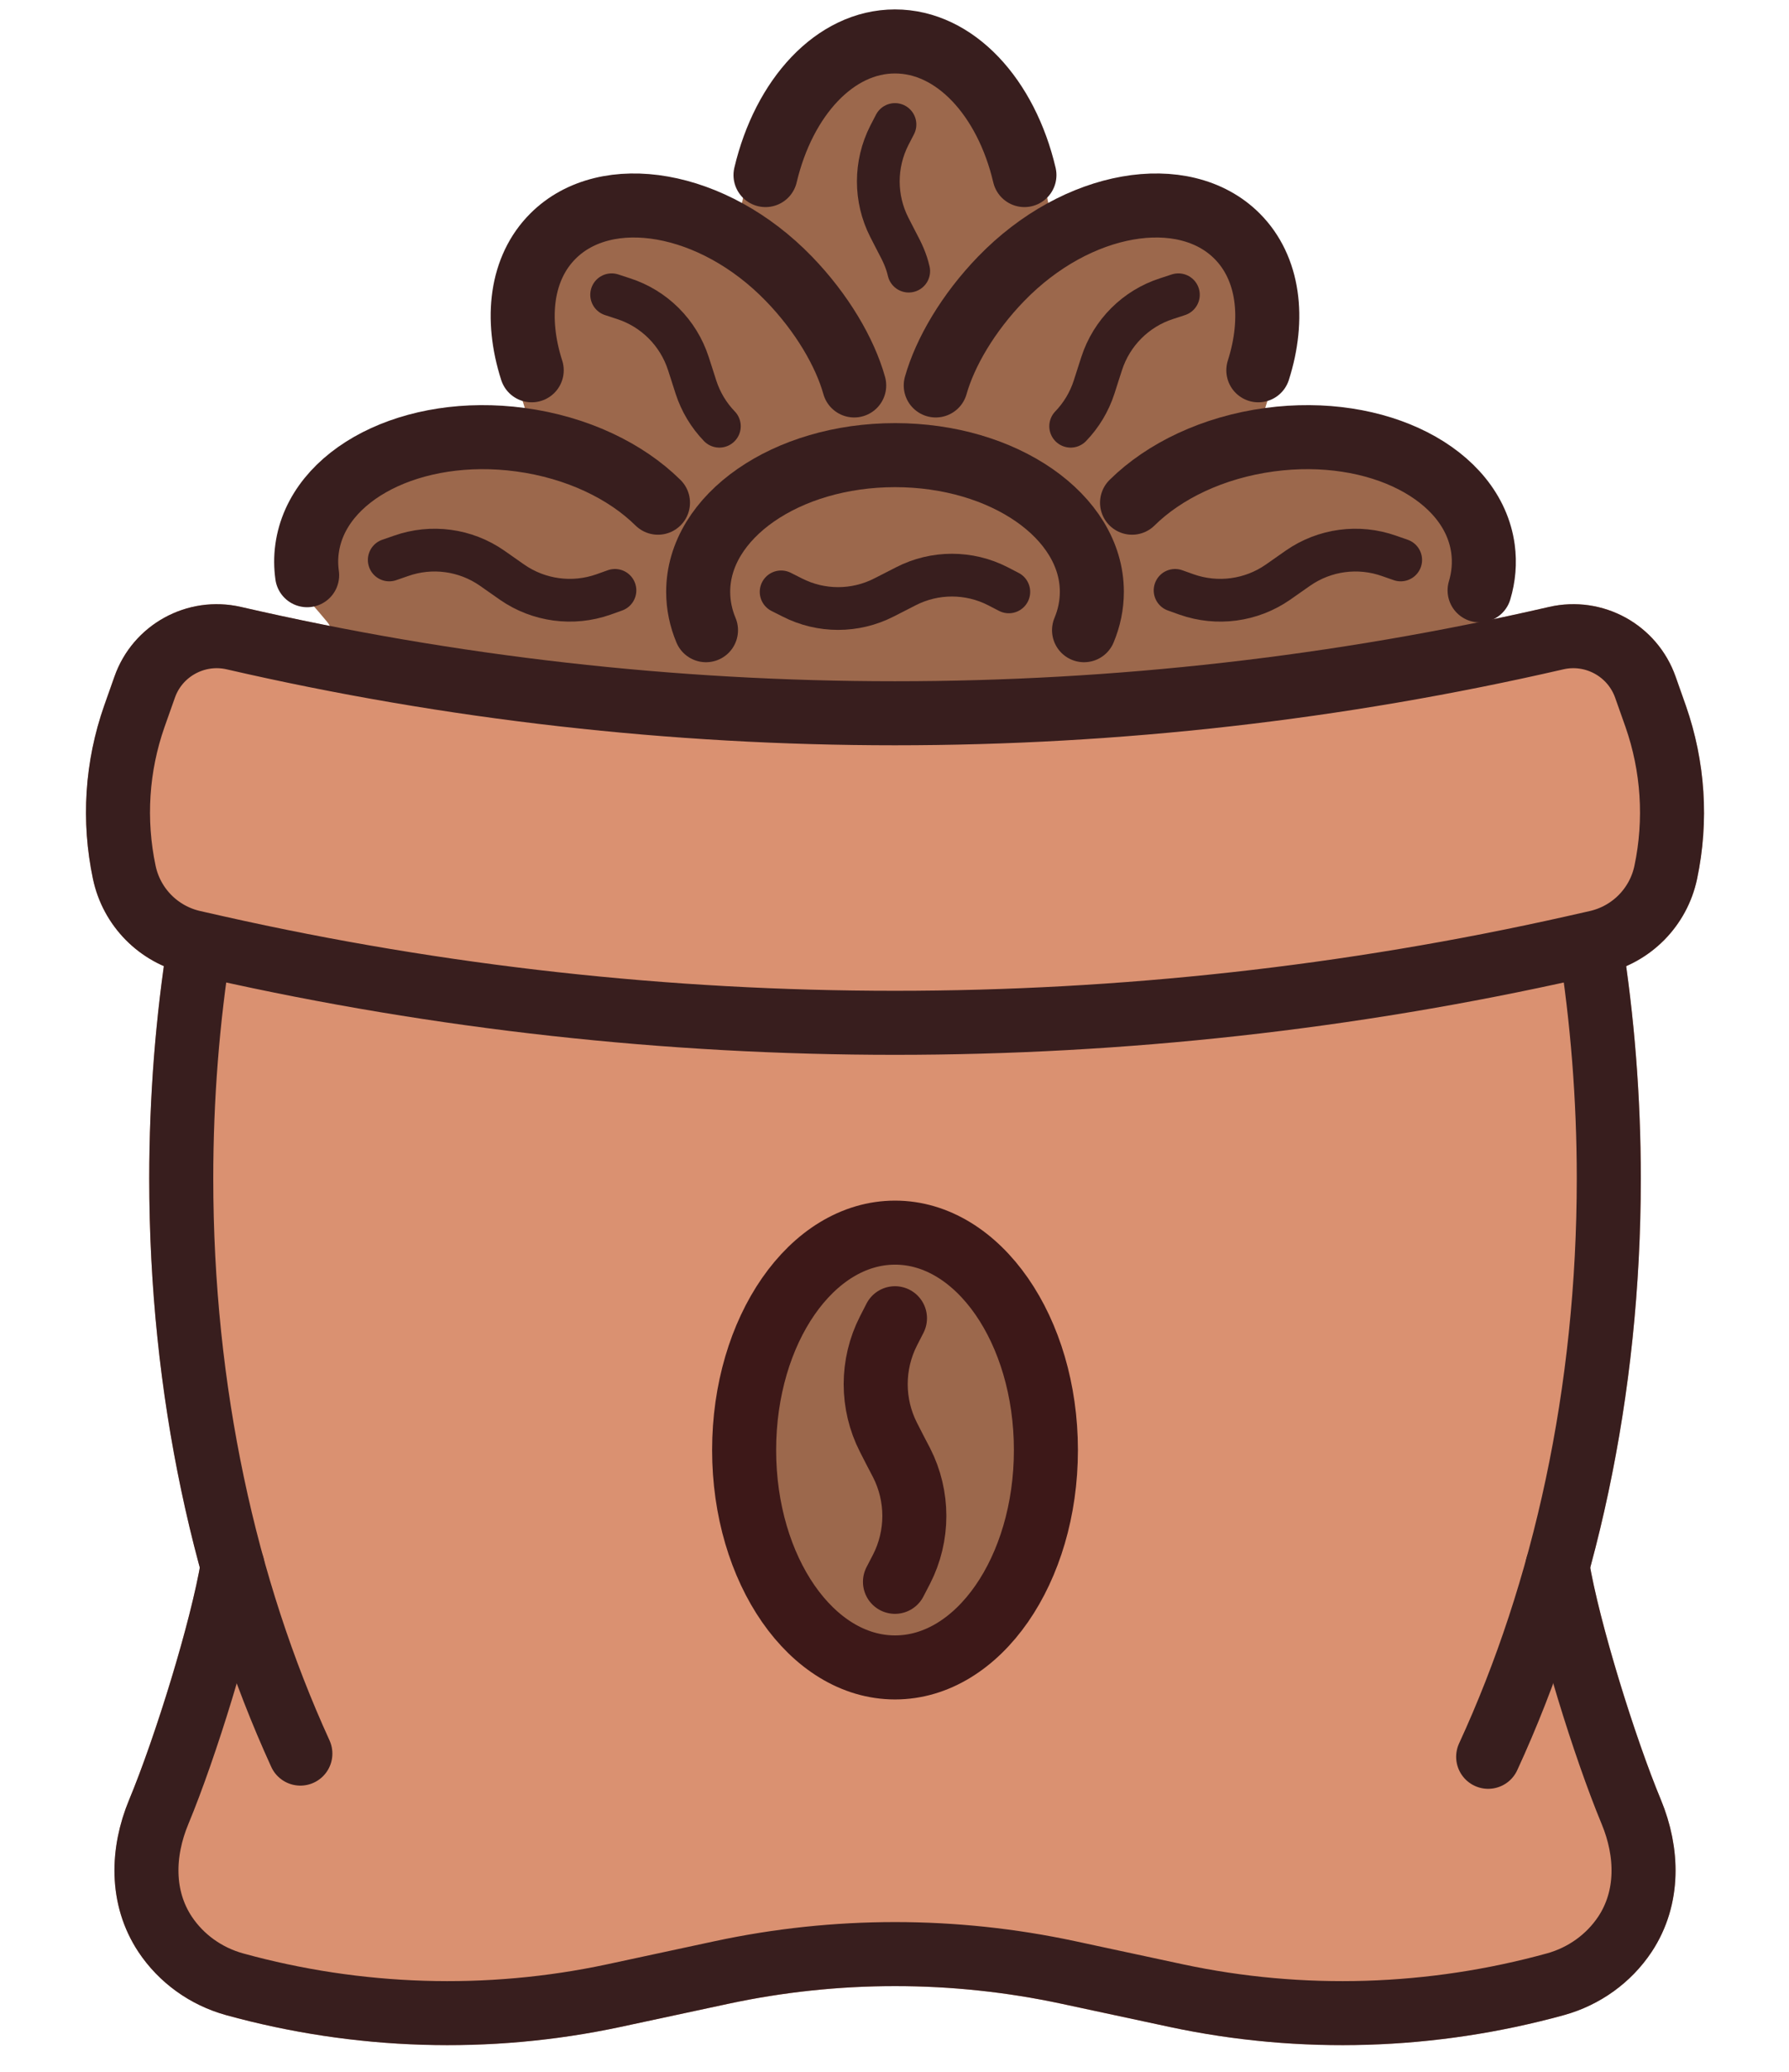
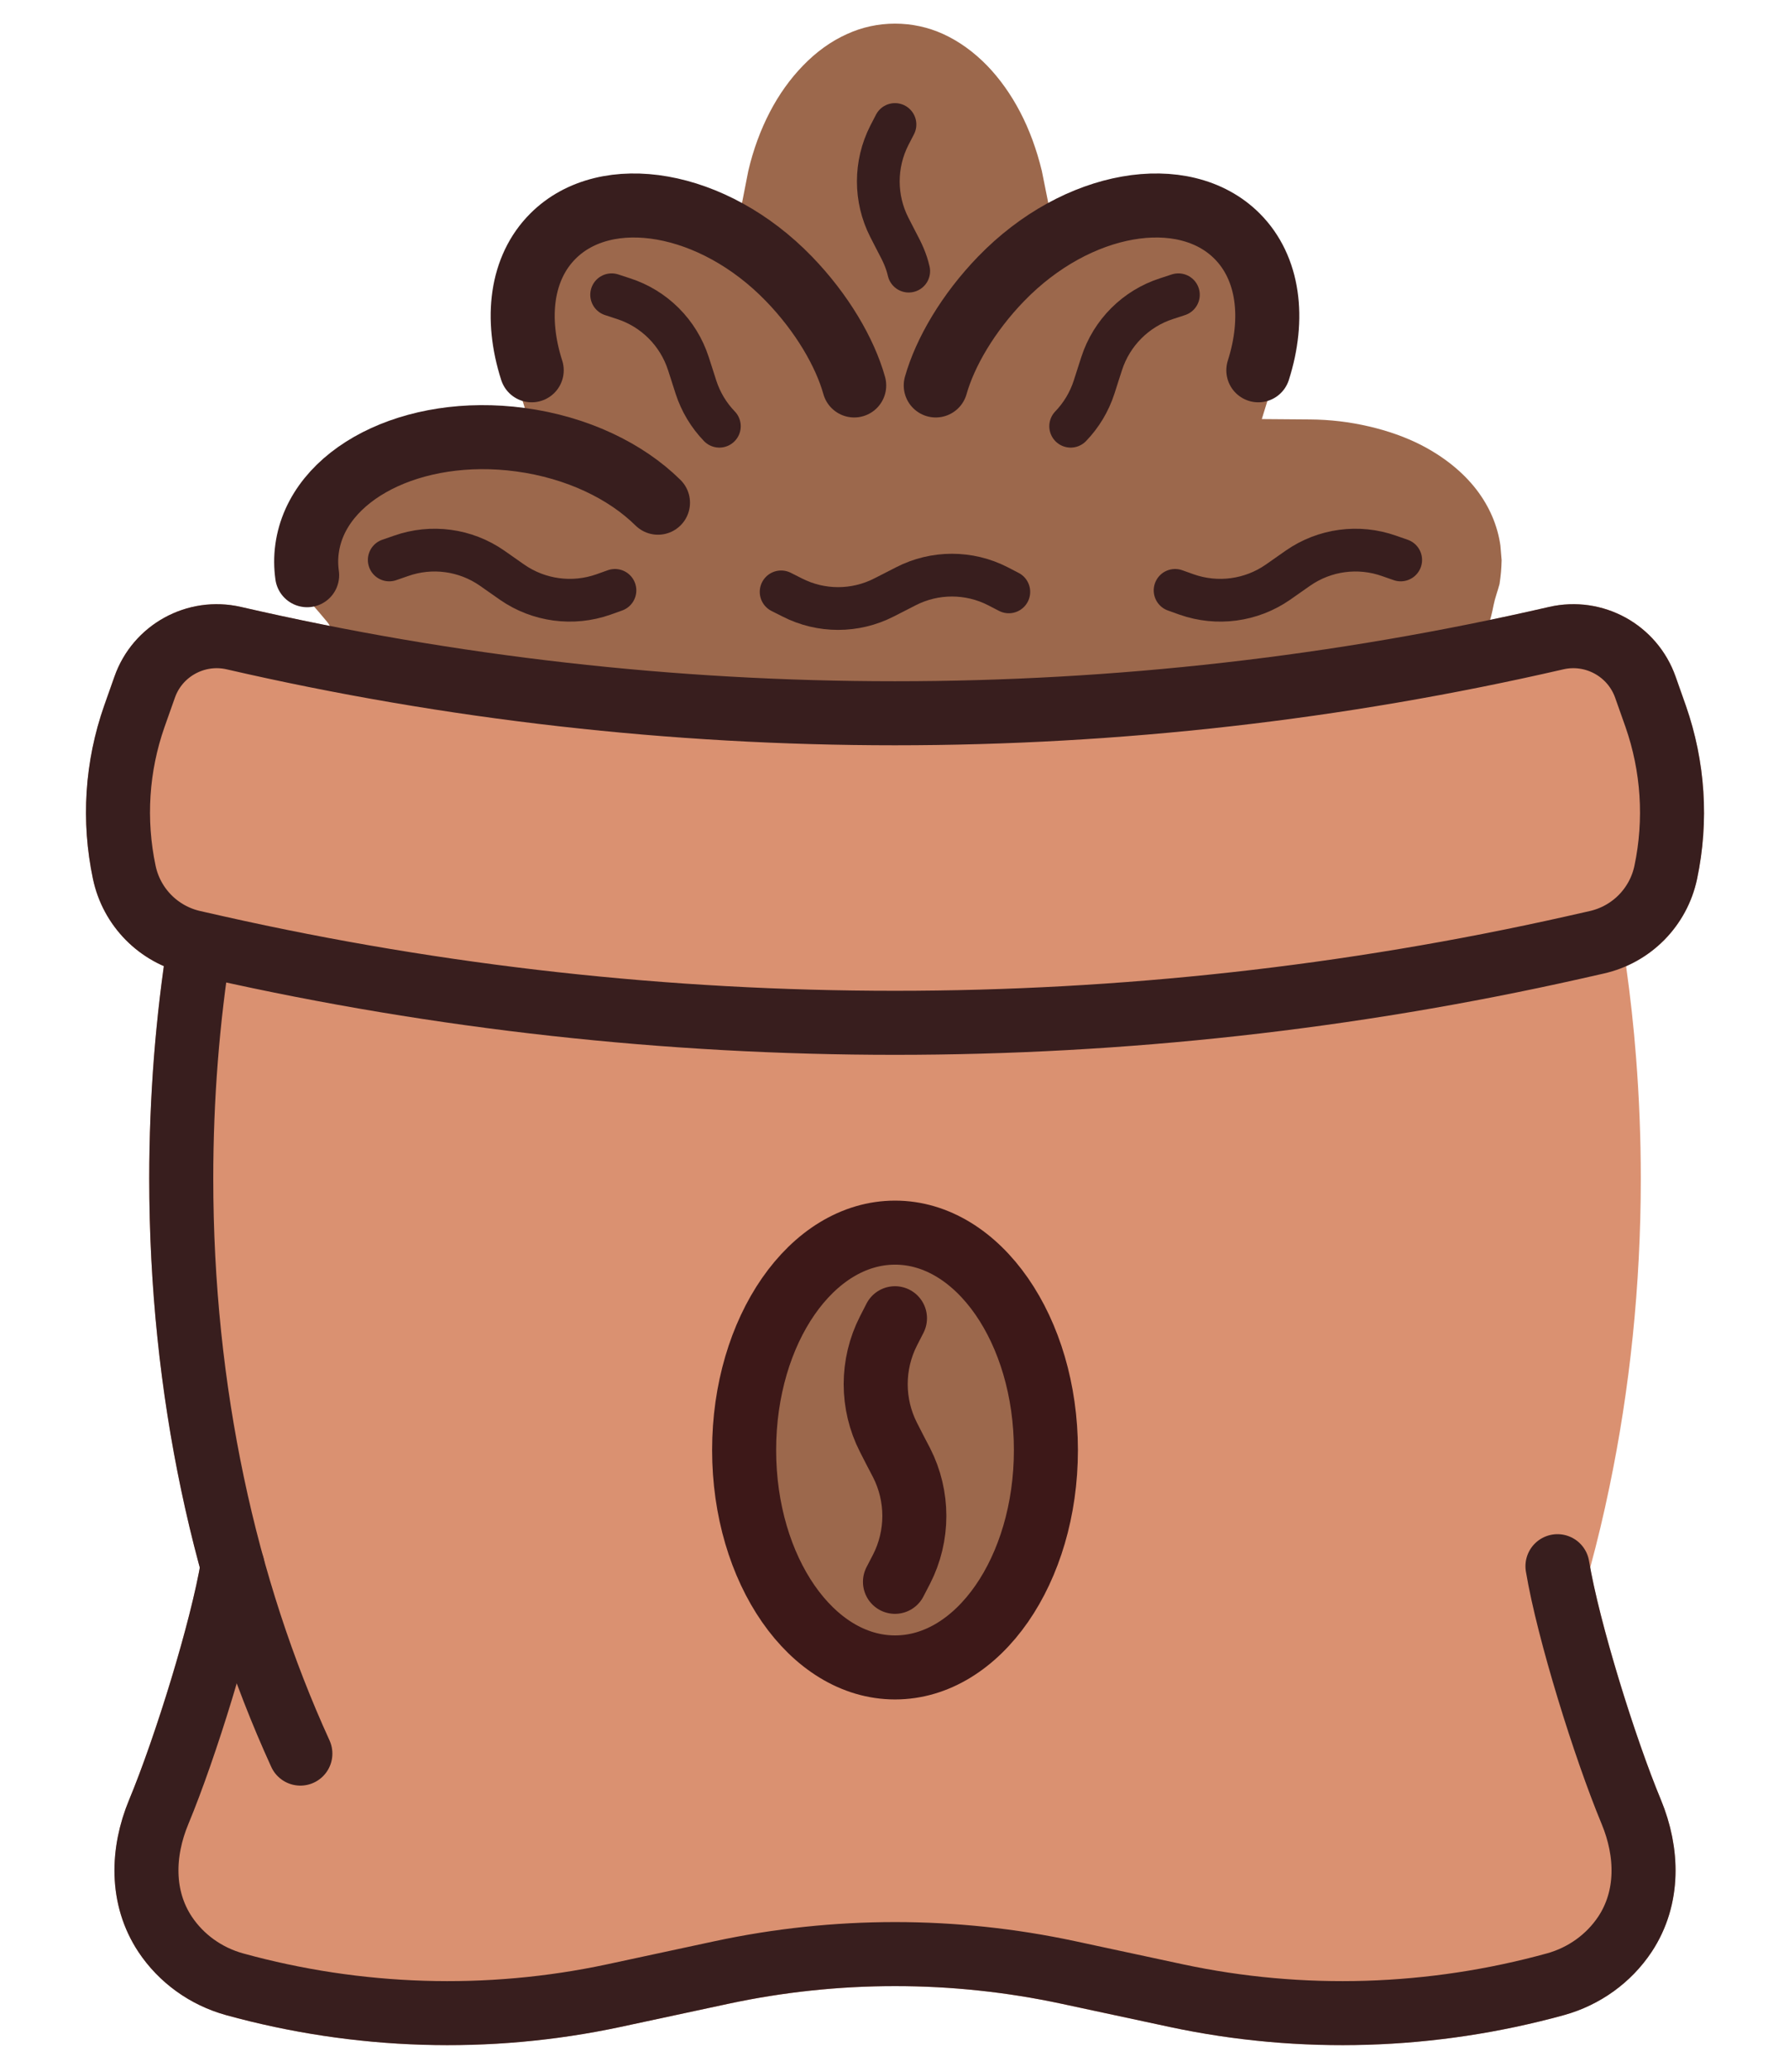
<svg xmlns="http://www.w3.org/2000/svg" width="19" height="22" viewBox="0 0 19 22" fill="none">
  <path d="M2.123 16.646C2.066 16.954 1.958 17.367 1.832 17.786C1.685 18.275 1.514 18.769 1.373 19.109C1.262 19.375 1.206 19.661 1.218 19.941L1.219 19.95C1.232 20.221 1.312 20.487 1.47 20.726C1.578 20.889 1.716 21.031 1.874 21.145C2.026 21.255 2.2 21.34 2.384 21.392L2.399 21.397C3.081 21.585 3.784 21.691 4.491 21.712C5.193 21.733 5.899 21.67 6.589 21.523L7.735 21.278C8.317 21.153 8.911 21.09 9.506 21.09C9.808 21.09 10.106 21.106 10.397 21.137C10.688 21.167 10.982 21.215 11.276 21.278L12.422 21.523C13.112 21.67 13.817 21.733 14.52 21.712C15.227 21.691 15.929 21.585 16.612 21.397C16.802 21.344 16.981 21.258 17.137 21.145C17.295 21.031 17.433 20.889 17.541 20.726C17.699 20.487 17.778 20.221 17.792 19.95C17.807 19.666 17.749 19.377 17.638 19.109C17.497 18.768 17.325 18.274 17.178 17.784C17.053 17.367 16.945 16.955 16.888 16.648C16.964 16.369 17.032 16.084 17.092 15.794C17.309 14.754 17.426 13.652 17.426 12.514C17.426 12.085 17.409 11.657 17.376 11.232C17.351 10.907 17.315 10.582 17.27 10.259C17.423 10.192 17.56 10.097 17.676 9.98C17.847 9.806 17.971 9.583 18.023 9.333C18.088 9.027 18.11 8.715 18.09 8.406C18.07 8.097 18.007 7.79 17.904 7.494L17.796 7.185C17.698 6.909 17.505 6.69 17.265 6.558C17.025 6.427 16.737 6.38 16.452 6.446C14.169 6.971 11.838 7.234 9.506 7.234C7.173 7.234 4.842 6.971 2.559 6.446C2.273 6.38 1.986 6.427 1.747 6.559C1.507 6.69 1.313 6.909 1.215 7.186L1.107 7.494C1.004 7.79 0.941 8.097 0.921 8.406C0.901 8.714 0.923 9.027 0.988 9.333C1.04 9.583 1.164 9.806 1.335 9.98C1.45 10.097 1.588 10.192 1.741 10.259C1.696 10.581 1.661 10.905 1.635 11.231C1.603 11.656 1.585 12.085 1.585 12.514C1.585 13.643 1.701 14.738 1.915 15.774C1.976 16.07 2.045 16.361 2.123 16.646Z" fill="#DA9171" />
  <path d="M11.108 15.398C11.108 16.673 10.39 17.706 9.506 17.706C8.621 17.706 7.903 16.673 7.903 15.398C7.903 14.123 8.621 13.089 9.506 13.089C10.39 13.089 11.108 14.123 11.108 15.398Z" fill="#9C684C" stroke="#3D1818" stroke-width="0.68" stroke-miterlimit="10" stroke-linecap="round" stroke-linejoin="round" />
  <path d="M9.505 13.998L9.436 14.133C9.255 14.488 9.255 14.908 9.436 15.263L9.505 15.398L9.575 15.532C9.756 15.887 9.756 16.308 9.575 16.662L9.505 16.797" stroke="#3D1818" stroke-width="0.68" stroke-miterlimit="10" stroke-linecap="round" stroke-linejoin="round" />
  <path d="M2.119 10.021C1.992 10.822 1.925 11.657 1.925 12.514C1.925 14.773 2.391 16.872 3.19 18.621" stroke="#381E1E" stroke-width="0.68" stroke-miterlimit="10" stroke-linecap="round" stroke-linejoin="round" />
-   <path d="M15.805 18.655C16.614 16.899 17.086 14.787 17.086 12.514C17.086 11.657 17.018 10.822 16.892 10.021" stroke="#381E1E" stroke-width="0.68" stroke-miterlimit="10" stroke-linecap="round" stroke-linejoin="round" />
  <path d="M7.947 1.816L7.857 2.275L7.443 2.124L7.252 2.064L7.06 2.022C6.799 1.977 6.544 1.985 6.314 2.047C6.102 2.103 5.91 2.208 5.752 2.361L5.711 2.402C5.626 2.493 5.555 2.598 5.5 2.714C5.443 2.834 5.403 2.963 5.382 3.096L5.381 3.112C5.362 3.246 5.358 3.384 5.371 3.522C5.384 3.666 5.414 3.816 5.461 3.967L5.61 4.45L5.102 4.454C4.886 4.455 4.674 4.481 4.473 4.527C4.269 4.575 4.082 4.642 3.919 4.725C3.677 4.849 3.475 5.011 3.328 5.202C3.194 5.376 3.105 5.579 3.074 5.801L3.063 5.961L3.077 6.145L3.094 6.194L3.122 6.234C3.239 6.322 3.356 6.462 3.473 6.602C3.564 6.711 3.49 6.787 3.573 6.804C4.608 7.02 5.574 7.189 6.542 7.302C7.506 7.416 8.477 7.476 9.53 7.476C10.629 7.476 11.662 7.419 12.685 7.304C13.7 7.191 14.717 7.017 15.787 6.785L15.782 6.782C15.766 6.782 15.751 6.78 15.757 6.769C15.792 6.699 15.831 6.591 15.863 6.423C15.876 6.356 15.908 6.27 15.926 6.2C15.941 6.096 15.945 6.051 15.948 5.948L15.935 5.793C15.904 5.575 15.815 5.375 15.682 5.201C15.535 5.01 15.333 4.849 15.092 4.725C14.929 4.642 14.742 4.575 14.538 4.528C14.337 4.481 14.125 4.455 13.909 4.454L13.401 4.45L13.55 3.967C13.596 3.818 13.627 3.665 13.639 3.516C13.652 3.367 13.648 3.225 13.628 3.097C13.606 2.954 13.563 2.818 13.501 2.692C13.444 2.577 13.369 2.471 13.277 2.378L13.257 2.36C13.1 2.207 12.906 2.103 12.695 2.046C12.466 1.985 12.212 1.977 11.952 2.022L11.761 2.064L11.568 2.124L11.157 2.274L11.065 1.816C11.01 1.588 10.932 1.376 10.834 1.189C10.737 1.003 10.618 0.836 10.485 0.698C10.343 0.552 10.184 0.437 10.014 0.36C9.857 0.289 9.685 0.251 9.506 0.251C9.326 0.251 9.154 0.289 8.997 0.361C8.826 0.437 8.668 0.552 8.528 0.697C8.393 0.836 8.273 1.003 8.176 1.19C8.079 1.376 8 1.588 7.947 1.816ZM15.785 6.782L15.811 6.78C15.819 6.778 15.802 6.781 15.785 6.782Z" fill="#9C684C" />
  <path d="M17.691 9.264C17.613 9.633 17.327 9.923 16.958 10.006L16.706 10.063C11.964 11.127 7.046 11.127 2.305 10.063L2.053 10.006C1.684 9.923 1.398 9.633 1.32 9.264C1.203 8.711 1.24 8.138 1.427 7.606L1.536 7.298C1.672 6.908 2.081 6.684 2.483 6.776C7.104 7.84 11.907 7.84 16.528 6.776C16.93 6.684 17.338 6.908 17.475 7.298L17.584 7.606C17.77 8.138 17.808 8.711 17.691 9.264Z" fill="#DA9171" stroke="#381E1E" stroke-width="0.68" stroke-miterlimit="10" stroke-linecap="round" stroke-linejoin="round" />
  <path d="M16.541 16.631C16.655 17.317 17.044 18.565 17.325 19.24C17.503 19.67 17.515 20.15 17.258 20.539C17.085 20.799 16.823 20.986 16.521 21.07C15.21 21.431 13.829 21.477 12.492 21.191L11.346 20.945C10.739 20.815 10.122 20.75 9.506 20.75C8.888 20.75 8.271 20.815 7.664 20.945L6.519 21.191C5.182 21.477 3.8 21.431 2.49 21.07C2.188 20.986 1.926 20.799 1.753 20.539C1.496 20.15 1.507 19.67 1.686 19.24C1.967 18.565 2.355 17.317 2.47 16.631" stroke="#381E1E" stroke-width="0.68" stroke-miterlimit="10" stroke-linecap="round" stroke-linejoin="round" />
-   <path d="M8.13 1.859C8.325 1.034 8.867 0.44 9.505 0.44C10.144 0.44 10.686 1.034 10.88 1.859" stroke="#381E1E" stroke-width="0.68" stroke-miterlimit="10" stroke-linecap="round" stroke-linejoin="round" />
-   <path d="M7.498 6.692C7.444 6.563 7.415 6.426 7.415 6.284C7.415 5.483 8.351 4.833 9.506 4.833C10.66 4.833 11.596 5.483 11.596 6.284C11.596 6.426 11.567 6.563 11.513 6.692" stroke="#381E1E" stroke-width="0.68" stroke-miterlimit="10" stroke-linecap="round" stroke-linejoin="round" />
-   <path d="M12.023 5.338C12.363 5.002 12.882 4.75 13.484 4.669C14.629 4.515 15.643 5.034 15.75 5.828C15.77 5.977 15.757 6.125 15.714 6.269" stroke="#381E1E" stroke-width="0.68" stroke-miterlimit="10" stroke-linecap="round" stroke-linejoin="round" />
  <path d="M6.988 5.338C6.648 5.002 6.129 4.75 5.527 4.669C4.382 4.515 3.368 5.034 3.261 5.828C3.248 5.922 3.249 6.015 3.262 6.108" stroke="#381E1E" stroke-width="0.68" stroke-miterlimit="10" stroke-linecap="round" stroke-linejoin="round" />
  <path d="M9.938 4.093C10.037 3.743 10.281 3.323 10.633 2.96C11.437 2.13 12.571 1.94 13.138 2.507C13.476 2.845 13.54 3.381 13.364 3.932" stroke="#381E1E" stroke-width="0.68" stroke-miterlimit="10" stroke-linecap="round" stroke-linejoin="round" />
  <path d="M9.072 4.093C8.974 3.743 8.73 3.323 8.378 2.96C7.574 2.13 6.44 1.94 5.873 2.507C5.534 2.845 5.47 3.381 5.647 3.932" stroke="#381E1E" stroke-width="0.68" stroke-miterlimit="10" stroke-linecap="round" stroke-linejoin="round" />
  <path d="M9.651 2.879C9.645 2.852 9.637 2.826 9.629 2.8C9.612 2.748 9.59 2.697 9.565 2.647L9.505 2.531L9.445 2.414C9.289 2.108 9.289 1.745 9.445 1.438L9.505 1.322" stroke="#381E1E" stroke-width="0.454" stroke-miterlimit="10" stroke-linecap="round" stroke-linejoin="round" />
  <path d="M10.714 6.285L10.598 6.225C10.292 6.068 9.928 6.068 9.622 6.225L9.505 6.285L9.389 6.344C9.083 6.501 8.719 6.501 8.413 6.344L8.296 6.285" stroke="#381E1E" stroke-width="0.454" stroke-miterlimit="10" stroke-linecap="round" stroke-linejoin="round" />
  <path d="M14.876 5.946L14.753 5.903C14.428 5.788 14.068 5.836 13.785 6.033L13.678 6.108L13.571 6.183C13.288 6.379 12.928 6.427 12.603 6.313L12.48 6.269" stroke="#381E1E" stroke-width="0.454" stroke-miterlimit="10" stroke-linecap="round" stroke-linejoin="round" />
  <path d="M4.134 5.946L4.258 5.903C4.583 5.788 4.943 5.836 5.226 6.033L5.333 6.108L5.44 6.183C5.723 6.379 6.083 6.427 6.408 6.313L6.531 6.269" stroke="#381E1E" stroke-width="0.454" stroke-miterlimit="10" stroke-linecap="round" stroke-linejoin="round" />
  <path d="M12.515 3.13L12.39 3.171C12.063 3.276 11.806 3.533 11.7 3.861L11.66 3.985L11.62 4.11C11.569 4.268 11.483 4.41 11.371 4.526" stroke="#381E1E" stroke-width="0.454" stroke-miterlimit="10" stroke-linecap="round" stroke-linejoin="round" />
  <path d="M6.496 3.13L6.621 3.171C6.948 3.276 7.205 3.533 7.311 3.861L7.351 3.985L7.391 4.11C7.442 4.268 7.528 4.41 7.64 4.526" stroke="#381E1E" stroke-width="0.454" stroke-miterlimit="10" stroke-linecap="round" stroke-linejoin="round" />
</svg>